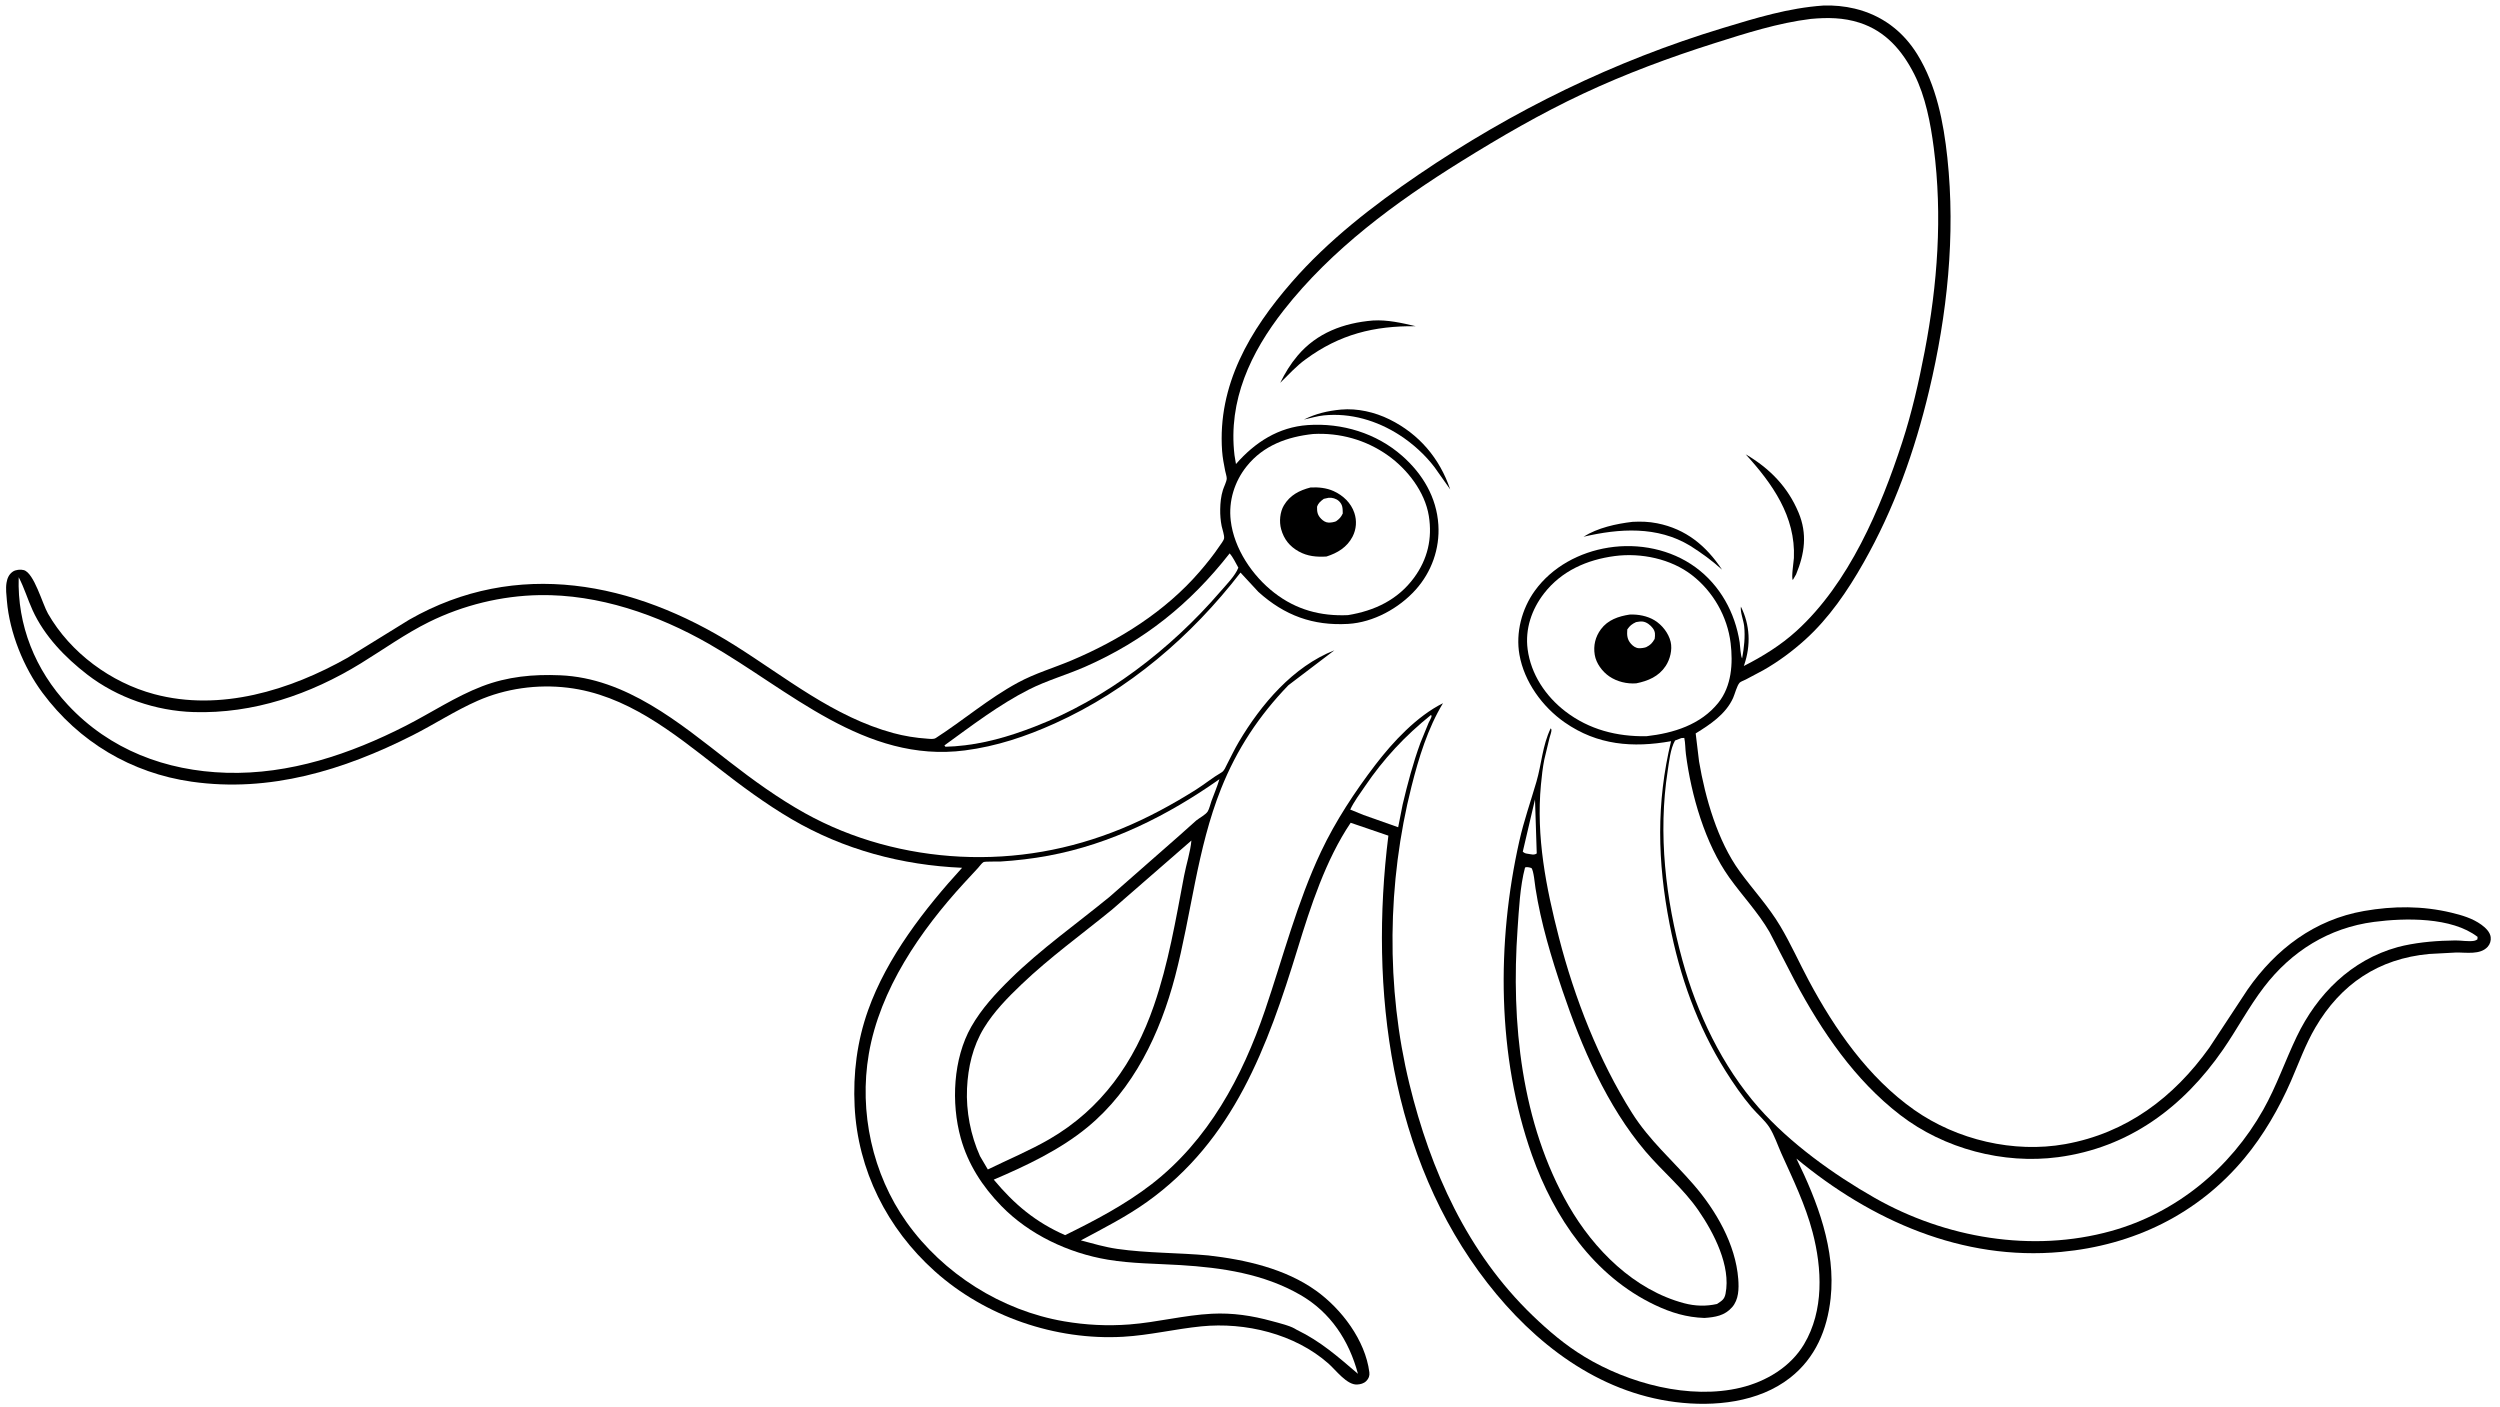
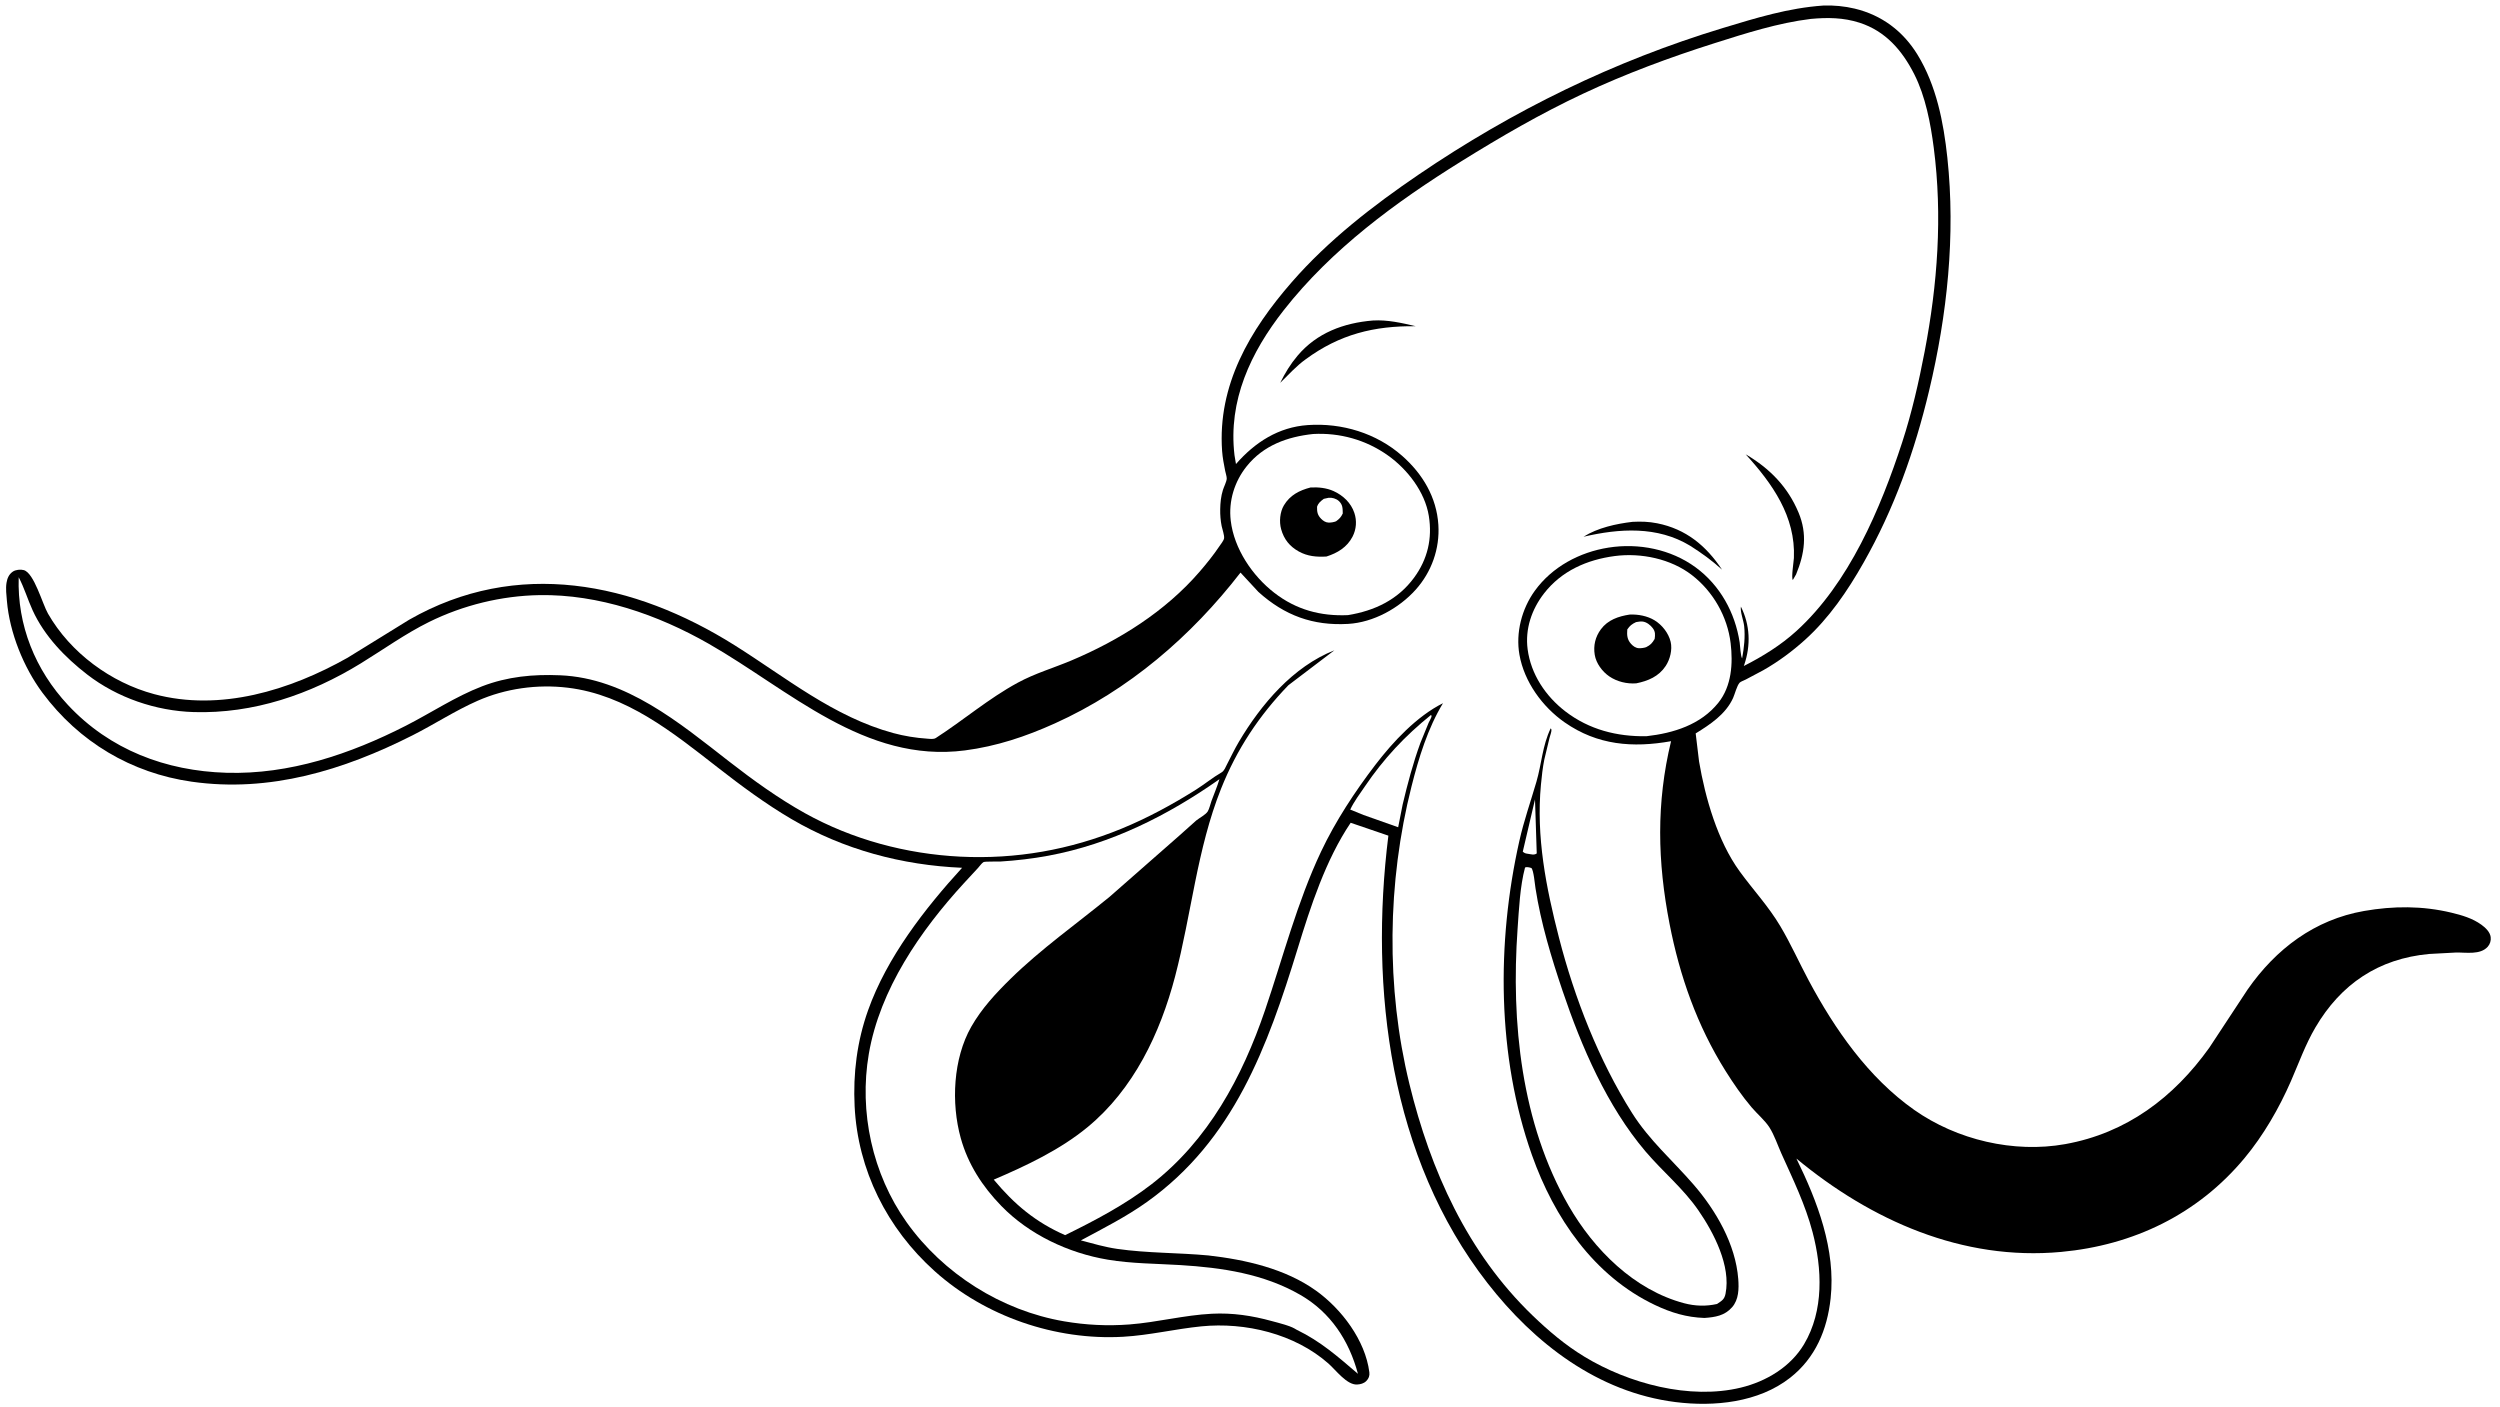
<svg xmlns="http://www.w3.org/2000/svg" version="1.1" style="display: block;" viewBox="0 0 2048 1152" width="1820" height="1024">
  <path transform="translate(0,0)" fill="rgb(255,255,255)" d="M -0 -0 L 2048 0 L 2048 1152 L -0 1152 L -0 -0 z" />
  <path transform="translate(0,0)" fill="rgb(0,0,0)" d="M 1493.52 4.415 C 1501.94 4.042 1511.2 4.953 1519.4 6.922 C 1541.57 12.243 1559.01 25.385 1570.85 44.714 C 1586.27 69.882 1592.17 100.02 1595.27 129 C 1602.08 192.801 1595.18 257.63 1580.33 319.877 C 1568.51 369.443 1551.74 416.588 1526.55 460.957 C 1513.57 483.83 1498.42 506.155 1478.78 523.909 C 1468.33 533.362 1456.74 541.933 1444.48 548.903 L 1430.17 556.506 C 1429.02 557.104 1425.88 558.255 1425.09 559.137 C 1422.85 561.617 1421.2 568.399 1419.74 571.656 C 1413.77 584.887 1400.98 593.354 1389.1 600.658 L 1391.87 623.655 C 1396.95 653.562 1407.06 688.789 1425.09 713.616 C 1436.19 728.901 1448.66 742.14 1458.43 758.577 C 1466.92 772.844 1473.8 788.269 1481.62 802.923 C 1503.07 843.088 1530.52 882.637 1568.18 909.122 C 1603.08 933.67 1649.72 944.692 1691.83 937.119 C 1742 928.097 1780.67 898.999 1809.88 858.114 L 1841.23 810.495 C 1864.41 777.204 1896.14 753.222 1936.64 746.136 C 1960.61 741.942 1984.45 741.819 2008.19 747.522 C 2016.81 749.593 2025.52 752.135 2032.79 757.414 C 2036.07 759.798 2039.81 763.285 2040.37 767.5 C 2040.75 770.406 2039.85 773.32 2037.88 775.5 C 2031.76 782.251 2020.25 780.023 2012 780.165 L 1989.92 781.355 C 1948.55 785.186 1917.62 805.917 1896.71 841.661 C 1888.56 855.596 1883.2 870.681 1876.77 885.419 C 1867.09 907.63 1854.26 929.89 1838.74 948.556 C 1800.38 994.706 1747.62 1019.98 1688.42 1025.44 C 1607.61 1032.91 1532.84 999.697 1471.62 948.963 C 1488.84 984.064 1503.99 1023.58 1499.65 1063.47 C 1496.86 1089.14 1487.25 1112.21 1466.52 1128.49 C 1440.58 1148.86 1404.14 1152.42 1372.57 1148.44 C 1308.89 1140.43 1256.88 1100.21 1218.51 1050.89 C 1138.6 948.193 1121.68 810.055 1137.36 684.425 L 1106.47 673.871 C 1085.98 704.303 1073.69 742.256 1063 777.09 C 1038.38 857.284 1010.61 933.877 939.528 984.551 C 922.598 996.622 903.756 1006.16 885.46 1015.99 C 895.31 1018.6 905.139 1021.49 915.245 1022.95 C 939.913 1026.5 965.103 1026.01 989.931 1028.32 C 1020.21 1031.77 1052.95 1039.13 1078.15 1057.22 C 1099.02 1072.2 1118.44 1097.82 1121.77 1124 C 1122.14 1126.91 1121.29 1129.16 1119.22 1131.23 C 1117.22 1133.23 1114.42 1133.93 1111.69 1134.06 C 1103.31 1134.47 1094.35 1122.24 1088.25 1116.86 C 1060.67 1092.53 1020.18 1082.81 984.121 1086.41 C 962.648 1088.55 941.657 1093.72 920.062 1094.94 C 864.653 1098.07 807.051 1078.33 765.691 1041.19 C 726.777 1006.26 702.69 958.504 700.105 906.079 C 698.778 879.177 702.085 852.932 711.123 827.5 C 726.522 784.173 757.421 744.4 788.149 710.752 C 738.942 708.636 691.206 695.926 648.532 670.924 C 627.215 658.435 607.239 643.595 587.772 628.43 C 550.955 599.749 512.991 568.981 465.076 563.23 C 440.202 560.244 414.235 563.821 391.268 573.929 C 372.882 582.022 355.92 593.156 337.997 602.218 C 281.468 630.8 220.907 649.35 156.996 640.217 C 107.461 633.138 64.659 607.537 34.818 567.413 C 19.32 546.576 7.859 518.095 5.665 492.182 C 5.264 487.445 4.566 482.03 5.332 477.334 C 5.951 473.54 7.289 470.354 10.513 468.128 C 12.793 466.554 16.87 466.154 19.5 466.895 C 27.954 469.277 34.701 494.499 39.338 502.585 C 57.713 534.631 90.782 558.982 126.297 568.495 C 180.465 583.005 237.509 565.349 284.75 538.684 L 335.275 507.5 C 423.425 457.141 519.128 476.525 601.775 528.432 C 643.793 554.821 682.941 587.131 731.711 600.374 C 740.781 602.837 750.281 604.361 759.651 604.987 C 761.816 605.131 764.77 605.637 766.651 604.423 C 789.42 589.73 809.761 572.143 833.784 559.116 C 848.002 551.406 862.869 547.151 877.647 540.925 C 916.941 524.37 954.59 500.769 982.684 468.241 C 988.445 461.57 994.062 454.589 998.982 447.272 C 1000.02 445.728 1002.5 442.66 1002.77 440.875 C 1003.13 438.415 1001.31 433.437 1000.79 430.866 C 999.876 426.343 999.514 421.688 999.593 417.078 C 999.685 411.684 1000.21 406.408 1001.82 401.247 C 1002.6 398.761 1004.81 394.441 1004.94 392.01 C 1005.02 390.3 1003.98 387.255 1003.64 385.5 C 1002.59 380.159 1001.54 374.772 1001.15 369.336 C 997.333 315.232 1023.89 270.376 1058.32 230.876 C 1088.16 196.645 1124.87 168.245 1162.28 142.796 C 1239.35 90.371 1322.28 49.781 1411.55 22.76 C 1438.76 14.523 1465 6.413 1493.52 4.415 z" />
  <path transform="translate(0,0)" fill="rgb(255,255,255)" d="M 1172.34 585.5 C 1172.48 585.875 1172.75 586.227 1172.74 586.625 C 1172.74 587.62 1170.83 590.808 1170.37 591.854 L 1163.58 608.475 C 1157.55 625.041 1153.12 641.764 1149.06 658.882 L 1145.38 677.541 L 1117.02 667.5 L 1106.12 663.075 C 1109.18 656.495 1114.03 650.115 1118.11 644.087 C 1133.49 621.388 1150.97 602.677 1172.34 585.5 z" />
-   <path transform="translate(0,0)" fill="rgb(255,255,255)" d="M 1007.32 453.21 C 1010.18 456.384 1012.3 461.179 1014.46 464.898 C 1011.95 471.508 1004.23 479.25 999.606 484.617 C 958.916 531.812 905.937 572.566 847.659 595.101 C 826.275 603.37 805.212 609.536 782.215 611.218 L 774.5 611.593 L 773.66 610.5 C 795.93 594.38 818.274 577.223 842.856 564.745 C 857.6 557.261 873.847 552.724 889 546.052 C 937.345 524.766 974.889 494.591 1007.32 453.21 z" />
  <path transform="translate(0,0)" fill="rgb(255,255,255)" d="M 1075.69 355.391 C 1097.6 354.206 1119.03 360.2 1136.95 372.924 C 1152.95 384.287 1167.3 402.743 1170.49 422.5 C 1173.48 441.001 1169.5 457.971 1158.42 473.078 C 1145.09 491.242 1125.99 500.221 1104.23 503.774 C 1081.84 504.767 1061.85 499.352 1044.01 485.563 C 1025.93 471.594 1010.92 449.321 1008.22 426.364 C 1006.33 410.317 1011.26 394.321 1021.34 381.761 C 1035.04 364.701 1054.58 357.659 1075.69 355.391 z" />
  <path transform="translate(0,0)" fill="rgb(0,0,0)" d="M 1073.56 399.21 C 1079.9 398.846 1086.66 399.518 1092.5 402.169 C 1100.26 405.694 1106.73 411.808 1109.48 420 C 1111.65 426.439 1111.13 433.483 1108 439.5 C 1103.5 448.177 1095.65 452.905 1086.61 455.769 C 1078.57 456.239 1071.12 455.614 1063.95 451.622 C 1056.43 447.427 1051.78 441.603 1049.49 433.303 C 1047.81 427.193 1048.53 419.275 1051.79 413.813 C 1056.78 405.461 1064.49 401.572 1073.56 399.21 z" />
  <path transform="translate(0,0)" fill="rgb(255,255,255)" d="M 1084.48 408.5 L 1088.34 407.654 C 1091.19 407.328 1094.62 408.307 1096.73 410.248 C 1100.06 413.3 1099.89 416.351 1099.99 420.5 C 1098.55 423.607 1097.2 424.926 1094.5 426.898 C 1092.69 427.635 1090.46 428.007 1088.5 427.979 C 1086.04 427.944 1083.98 426.585 1082.31 424.893 C 1079.27 421.828 1078.83 419.16 1078.93 415 C 1080.06 411.758 1081.85 410.468 1084.48 408.5 z" />
  <path transform="translate(0,0)" fill="rgb(255,255,255)" d="M 1322.88 455.361 C 1344.41 452.571 1368.82 457.64 1386.1 471.043 C 1403.42 484.475 1415.11 504.946 1417.73 526.717 C 1419.73 543.392 1418.59 561.809 1407.74 575.452 C 1393.3 593.601 1370.86 600.478 1348.73 602.977 C 1324.55 603.343 1301.86 597.584 1282.42 582.693 C 1266.21 570.271 1254.1 552.203 1251.43 531.721 C 1249.27 515.135 1254.72 499.109 1264.84 486.028 C 1279.17 467.529 1300.09 458.354 1322.88 455.361 z" />
  <path transform="translate(0,0)" fill="rgb(0,0,0)" d="M 1335.01 503.314 C 1341.86 502.997 1349.46 504.407 1355.36 507.983 C 1361.56 511.742 1366.92 518.553 1368.6 525.674 C 1370.11 532.113 1368.11 540.015 1364.5 545.474 C 1358.83 554.045 1350.11 557.693 1340.42 559.648 C 1332.8 560.242 1324.64 558.271 1318.33 553.957 C 1312.6 550.038 1307.57 543.31 1306.42 536.354 C 1305.16 528.725 1306.87 521.596 1311.43 515.395 C 1317.15 507.637 1325.91 504.721 1335.01 503.314 z" />
  <path transform="translate(0,0)" fill="rgb(255,255,255)" d="M 1340.23 509.5 C 1341.91 509.183 1343.79 508.859 1345.5 509.019 C 1348.84 509.333 1352.04 511.912 1353.99 514.5 C 1356.14 517.36 1355.96 519.946 1355.5 523.259 C 1353.52 526.717 1352.07 528.239 1348.5 530.04 C 1346.7 530.639 1344.54 530.923 1342.63 530.872 C 1340.07 530.804 1337.83 529.199 1336.17 527.35 C 1332.88 523.66 1332.73 520.194 1333.07 515.5 C 1335.17 512.395 1336.85 511.098 1340.23 509.5 z" />
-   <path transform="translate(0,0)" fill="rgb(255,255,255)" d="M 975.997 688.419 C 975.162 697.811 971.771 707.996 970 717.351 C 963.23 753.119 957.169 789.155 945.274 823.666 C 929.332 869.916 902.476 908.284 859.527 933.143 C 843.472 942.436 825.92 949.724 809.231 957.888 L 802.803 946.942 C 795.133 929.893 791.335 910.217 792.185 891.542 C 792.978 874.129 796.895 857.023 806.031 842.027 C 814.22 828.584 825.385 817.207 836.702 806.392 C 859.984 784.144 886.1 765.337 910.993 745.004 L 975.997 688.419 z" />
  <path transform="translate(0,0)" fill="rgb(255,255,255)" d="M 998.966 638.168 C 997.16 644.242 994.611 650.076 992.442 656.027 C 991.535 658.515 990.716 662.375 989.39 664.567 C 987.79 667.209 982.533 669.923 979.983 671.985 L 966.001 684.469 L 909.081 734.44 C 881.841 756.758 852.873 777.135 827.702 801.842 C 815.672 813.651 804.059 826.197 795.679 840.924 C 780.765 867.135 779.088 903.502 787.044 932.188 C 792.99 953.626 804.833 971.871 820.254 987.738 C 843.104 1011.25 875.289 1026.38 907.5 1031.78 C 927.078 1035.06 947.14 1035 966.906 1036.21 C 1001.03 1038.3 1035.26 1043.33 1065.29 1060.67 C 1090.08 1074.99 1105.16 1098.1 1112.42 1125.28 C 1095.95 1111.21 1081.93 1098.73 1062.32 1089.25 C 1057.18 1085.84 1047.85 1083.73 1041.82 1082.07 C 1025.6 1077.6 1009.65 1075.22 992.78 1076.07 C 970.055 1077.21 947.904 1083.11 925.242 1084.85 C 907.237 1086.22 889.586 1085.34 871.785 1082.3 C 820.453 1073.53 772.623 1043.31 742.581 1000.97 C 714.665 961.626 703.574 910.719 711.733 863.199 C 720.819 810.279 753.973 762.277 789.626 723.4 L 801.024 711.075 C 802.192 709.821 804.251 706.92 805.652 706.112 C 806.87 705.41 817.298 705.763 819.37 705.635 C 832.559 704.818 845.878 703.27 858.876 700.849 C 910.058 691.317 956.691 667.939 998.966 638.168 z" />
-   <path transform="translate(0,0)" fill="rgb(255,255,255)" d="M 1377.37 604.5 L 1379.77 604.36 C 1380.68 608.708 1380.53 613.272 1381.1 617.686 C 1385.43 651.294 1396.79 690.929 1416.65 718.741 C 1427.42 733.825 1440.13 747.103 1449.54 763.275 L 1470.55 803.858 C 1492.48 844.926 1519.43 884.631 1556.71 913.318 C 1592.63 940.954 1641.18 953.777 1686.06 947.801 C 1743.92 940.096 1788.4 907.029 1821.1 859.694 C 1832.69 842.913 1842.24 824.68 1854.66 808.466 C 1877.19 779.04 1907.87 759.914 1944.79 755.08 C 1970.15 751.758 2008.4 750.969 2029.64 767.351 L 2029.5 769.362 C 2028.55 769.969 2028 770.367 2026.87 770.569 C 2022.33 771.386 2016.09 770.21 2011.37 770.27 C 1997.07 770.451 1983.26 771.484 1969.26 774.496 L 1964.11 775.759 C 1926.17 786.25 1898.16 814.208 1881.42 849.185 C 1871.92 869.051 1864.89 889.73 1854.03 909 C 1826.97 957.029 1782.85 993.481 1729.47 1008.31 C 1664.69 1026.3 1593.66 1014.08 1535.73 981.155 C 1502.16 962.074 1466.34 936.335 1440.73 907.251 C 1410.81 873.279 1390.18 829.928 1378.25 786.553 C 1364.5 736.545 1358.17 682.905 1366.17 631.428 C 1367.34 623.849 1368.39 613.168 1372.19 606.5 L 1377.37 604.5 z" />
  <path transform="translate(0,0)" fill="rgb(255,255,255)" d="M 1483.37 15.36 C 1497.12 14.087 1510.11 14.209 1523.34 18.469 C 1544.68 25.337 1558.33 41.243 1568.17 60.683 C 1577.4 78.918 1581.54 100.894 1584.14 121 C 1591.38 176.828 1587.24 232.728 1576.68 287.837 C 1571.87 312.908 1566.2 337.842 1558.29 362.138 C 1540.56 416.524 1514.7 477.656 1471.62 516.796 C 1458.75 528.487 1443.97 537.608 1428.53 545.455 L 1428.92 544.351 C 1434.32 528.404 1433.68 511.827 1426.13 496.786 C 1425.45 501.03 1428.32 508.11 1428.82 512.781 C 1429.76 521.66 1428.74 530.451 1427.15 539.182 C 1425.9 537.653 1425.52 528.591 1425.13 526.092 C 1421.41 501.78 1409.09 479.295 1389.04 464.62 C 1368.76 449.777 1342.37 444.568 1317.72 448.451 C 1294.01 452.187 1271.49 464.201 1257.3 483.854 C 1246.64 498.621 1241.53 518.198 1244.73 536.236 C 1248.66 558.4 1263.5 578.888 1281.78 591.639 C 1308.6 610.345 1337.53 612.647 1368.93 607.051 C 1356.71 657.711 1357.78 705.743 1367.71 756.738 C 1376.06 799.632 1390.27 840.013 1413.57 877.18 C 1420.05 887.501 1427.06 897.729 1434.95 907.023 C 1439.4 912.266 1445.85 917.692 1449.5 923.405 C 1453.54 929.732 1456.26 938.016 1459.36 944.925 C 1468.88 966.093 1478.94 986.678 1484.86 1009.24 C 1492.72 1039.16 1494.26 1073.5 1477.91 1101 C 1466.81 1119.69 1446.86 1131.55 1426.15 1136.58 C 1384.2 1146.77 1333.99 1133.17 1297.89 1111.22 C 1282.12 1101.64 1268.62 1090.16 1255.38 1077.41 C 1202.11 1026.07 1171.88 958.728 1154.59 887.841 C 1135.3 808.798 1136.41 722.649 1156.34 643.979 C 1162.22 620.739 1169.59 596.528 1182.1 575.916 C 1160.68 586.603 1141.14 607.524 1126.76 626.322 C 1109.96 648.288 1094.05 672.46 1082.22 697.48 C 1062.6 738.965 1051.06 784.132 1036.29 827.497 C 1017.66 882.176 989.721 934.122 943.307 970.013 C 921.76 986.675 896.949 999.72 872.546 1011.7 C 848.283 1001.03 831.022 986.53 814.08 966.222 C 840.693 954.857 868.353 941.778 890.779 923.345 C 928.634 892.23 950.396 846.406 962.623 799.813 C 976.069 748.575 980.549 695.505 1000.3 645.952 C 1013.16 613.698 1031.38 586.114 1055.47 561.187 L 1093.12 532.586 C 1059.19 545.998 1033.11 576.813 1014.9 607.531 C 1011.36 613.488 1008.39 619.819 1005.19 625.963 C 1003.99 628.274 1002.94 631.325 1000.63 632.652 C 993.48 636.767 986.818 642.288 979.794 646.713 C 960.455 658.898 939.997 669.998 918.831 678.682 C 876.489 696.055 832.276 703.908 786.568 701.62 C 742.354 699.407 698.246 687.607 659.481 666.051 C 637.629 653.898 616.912 638.926 597.19 623.595 C 556.566 592.016 512.872 555.333 458.923 553.055 C 436.743 552.118 415.859 554.065 395.016 562.052 C 373.172 570.421 353.269 583.771 332.454 594.384 C 286.885 617.617 237.27 634.451 185.488 632.915 C 135.853 631.442 89.892 614.081 55.648 577.365 C 28.879 548.664 14.02 511.997 15.325 472.736 C 19.874 481.369 22.659 490.923 26.724 499.808 C 36.397 520.954 53.27 538.381 71.45 552.433 C 96.059 571.455 127.707 582.268 158.722 583.195 C 207.63 584.656 254.197 568.718 295.567 543.299 C 313.974 531.988 332.212 518.886 351.546 509.352 C 379.456 495.589 410.782 487.913 441.86 487.382 C 490.422 486.553 538.873 503.397 580.651 527.266 C 646.438 564.853 708.448 625.245 790.447 614.602 C 816.365 611.238 840.331 603.212 864.068 592.504 C 924.674 565.166 975.777 521.226 1016.22 468.928 L 1030.92 484.792 C 1052.34 504.075 1075.55 512.609 1104.38 510.957 C 1125.09 509.77 1146.17 498.111 1159.8 482.858 C 1172.79 468.319 1179.54 449.289 1178.31 429.836 C 1176.89 407.238 1165.43 388.063 1148.68 373.308 C 1127.55 354.696 1099.33 346.176 1071.45 348.07 C 1047.32 349.708 1027.99 362.246 1012.51 380.004 L 1011.3 372.779 C 1005.99 327.924 1024.53 288.538 1051.66 253.953 C 1090.89 203.931 1143.42 165.387 1197 132.066 C 1229.4 111.918 1262.18 92.887 1296.77 76.662 C 1331.75 60.251 1367.9 46.856 1404.72 35.179 C 1430.25 27.081 1456.76 18.617 1483.37 15.36 z" />
  <path transform="translate(0,0)" fill="rgb(0,0,0)" d="M 1337.37 427.352 C 1344.29 426.987 1350.73 427.175 1357.57 428.539 C 1381.19 433.254 1397.65 446.917 1410.68 466.514 C 1402.47 459.072 1393.94 452.86 1384.57 446.947 C 1357.67 430.644 1326.63 432.734 1297.23 439.558 C 1308.78 432.233 1323.96 428.934 1337.37 427.352 z" />
-   <path transform="translate(0,0)" fill="rgb(0,0,0)" d="M 1098.53 335.383 C 1111.98 334.19 1126.22 337.472 1138.26 343.417 C 1162.48 355.369 1179.39 375.293 1188 400.784 L 1175.25 382.716 C 1167.57 372.512 1157.1 363.057 1146.34 356.159 C 1127.95 344.376 1106.43 337.943 1084.5 340.142 C 1079.09 340.685 1073.46 342.414 1068.13 343.582 C 1077.97 338.646 1087.65 336.428 1098.53 335.383 z" />
  <path transform="translate(0,0)" fill="rgb(0,0,0)" d="M 1124.64 262.417 C 1136.59 261.693 1148.35 264.415 1159.87 267.107 C 1125.65 266.685 1097.43 273.742 1069.66 294.157 C 1062.07 299.563 1055.42 306.986 1048.74 313.493 C 1052.7 305.453 1057.11 298.186 1062.89 291.33 C 1078.76 272.505 1100.7 264.42 1124.64 262.417 z" />
  <path transform="translate(0,0)" fill="rgb(0,0,0)" d="M 1430.06 372.035 C 1449.69 383.527 1464.55 398.648 1473.39 419.819 C 1480.67 437.241 1478.39 453.342 1471.34 470.418 L 1468.68 475 C 1467.27 473.282 1469.43 459.826 1469.56 456.948 C 1471.04 422.961 1451.95 396.048 1430.06 372.035 z" />
  <path transform="translate(0,0)" fill="rgb(0,0,0)" d="M 1270.32 596.5 C 1270.53 596.875 1270.92 597.196 1270.96 597.625 C 1271.12 599.155 1269.8 602.677 1269.39 604.241 L 1265.11 622.032 C 1263.75 628.808 1263 635.701 1262.35 642.576 C 1258.29 685.349 1266.52 726.866 1277.14 768.099 C 1289.84 817.42 1309.72 868.442 1336.97 911.612 C 1351.15 934.072 1370.06 950.315 1387.24 970.118 C 1405.62 991.312 1421.82 1019.09 1423.98 1047.66 C 1424.58 1055.58 1424.43 1064.51 1418.9 1070.78 C 1412.77 1077.73 1405.05 1078.9 1396.27 1079.53 C 1381.6 1079.04 1368.91 1075.19 1355.71 1068.91 C 1305.56 1045.05 1273.11 997.261 1254.97 946.087 C 1226.3 865.174 1225.93 772.078 1244.62 688.892 C 1248.35 672.272 1253.88 656.603 1258.62 640.357 C 1262.96 625.462 1263.46 610.873 1270.32 596.5 z" />
  <path transform="translate(0,0)" fill="rgb(255,255,255)" d="M 1257.48 654.725 L 1258.9 699 C 1256.69 700.625 1254.17 699.606 1251.5 699.269 C 1249.61 699.004 1248.92 698.791 1247.46 697.553 L 1257.48 654.725 z" />
  <path transform="translate(0,0)" fill="rgb(255,255,255)" d="M 1249.32 710.5 C 1250.31 710.179 1250.96 710.094 1251.99 710.309 C 1252.4 710.395 1254.2 710.706 1254.5 710.951 C 1256.33 712.465 1257.43 724.641 1257.88 727.521 C 1262.26 755.884 1270.87 784.326 1280.04 811.5 C 1295.49 857.335 1316.49 906.04 1348.06 943.185 C 1362.23 959.848 1378.95 973.39 1391.5 991.647 C 1403.93 1009.73 1418.1 1036.93 1413.56 1059.69 C 1412.6 1064.53 1410.35 1065.5 1406.59 1068.08 C 1397.61 1070.12 1388.56 1069.83 1379.69 1067.48 C 1338.61 1056.59 1305.68 1023.47 1285.01 987.562 C 1246.18 920.106 1237.8 837.191 1243.2 760.815 C 1244.33 744.845 1245.18 725.963 1249.32 710.5 z" />
</svg>